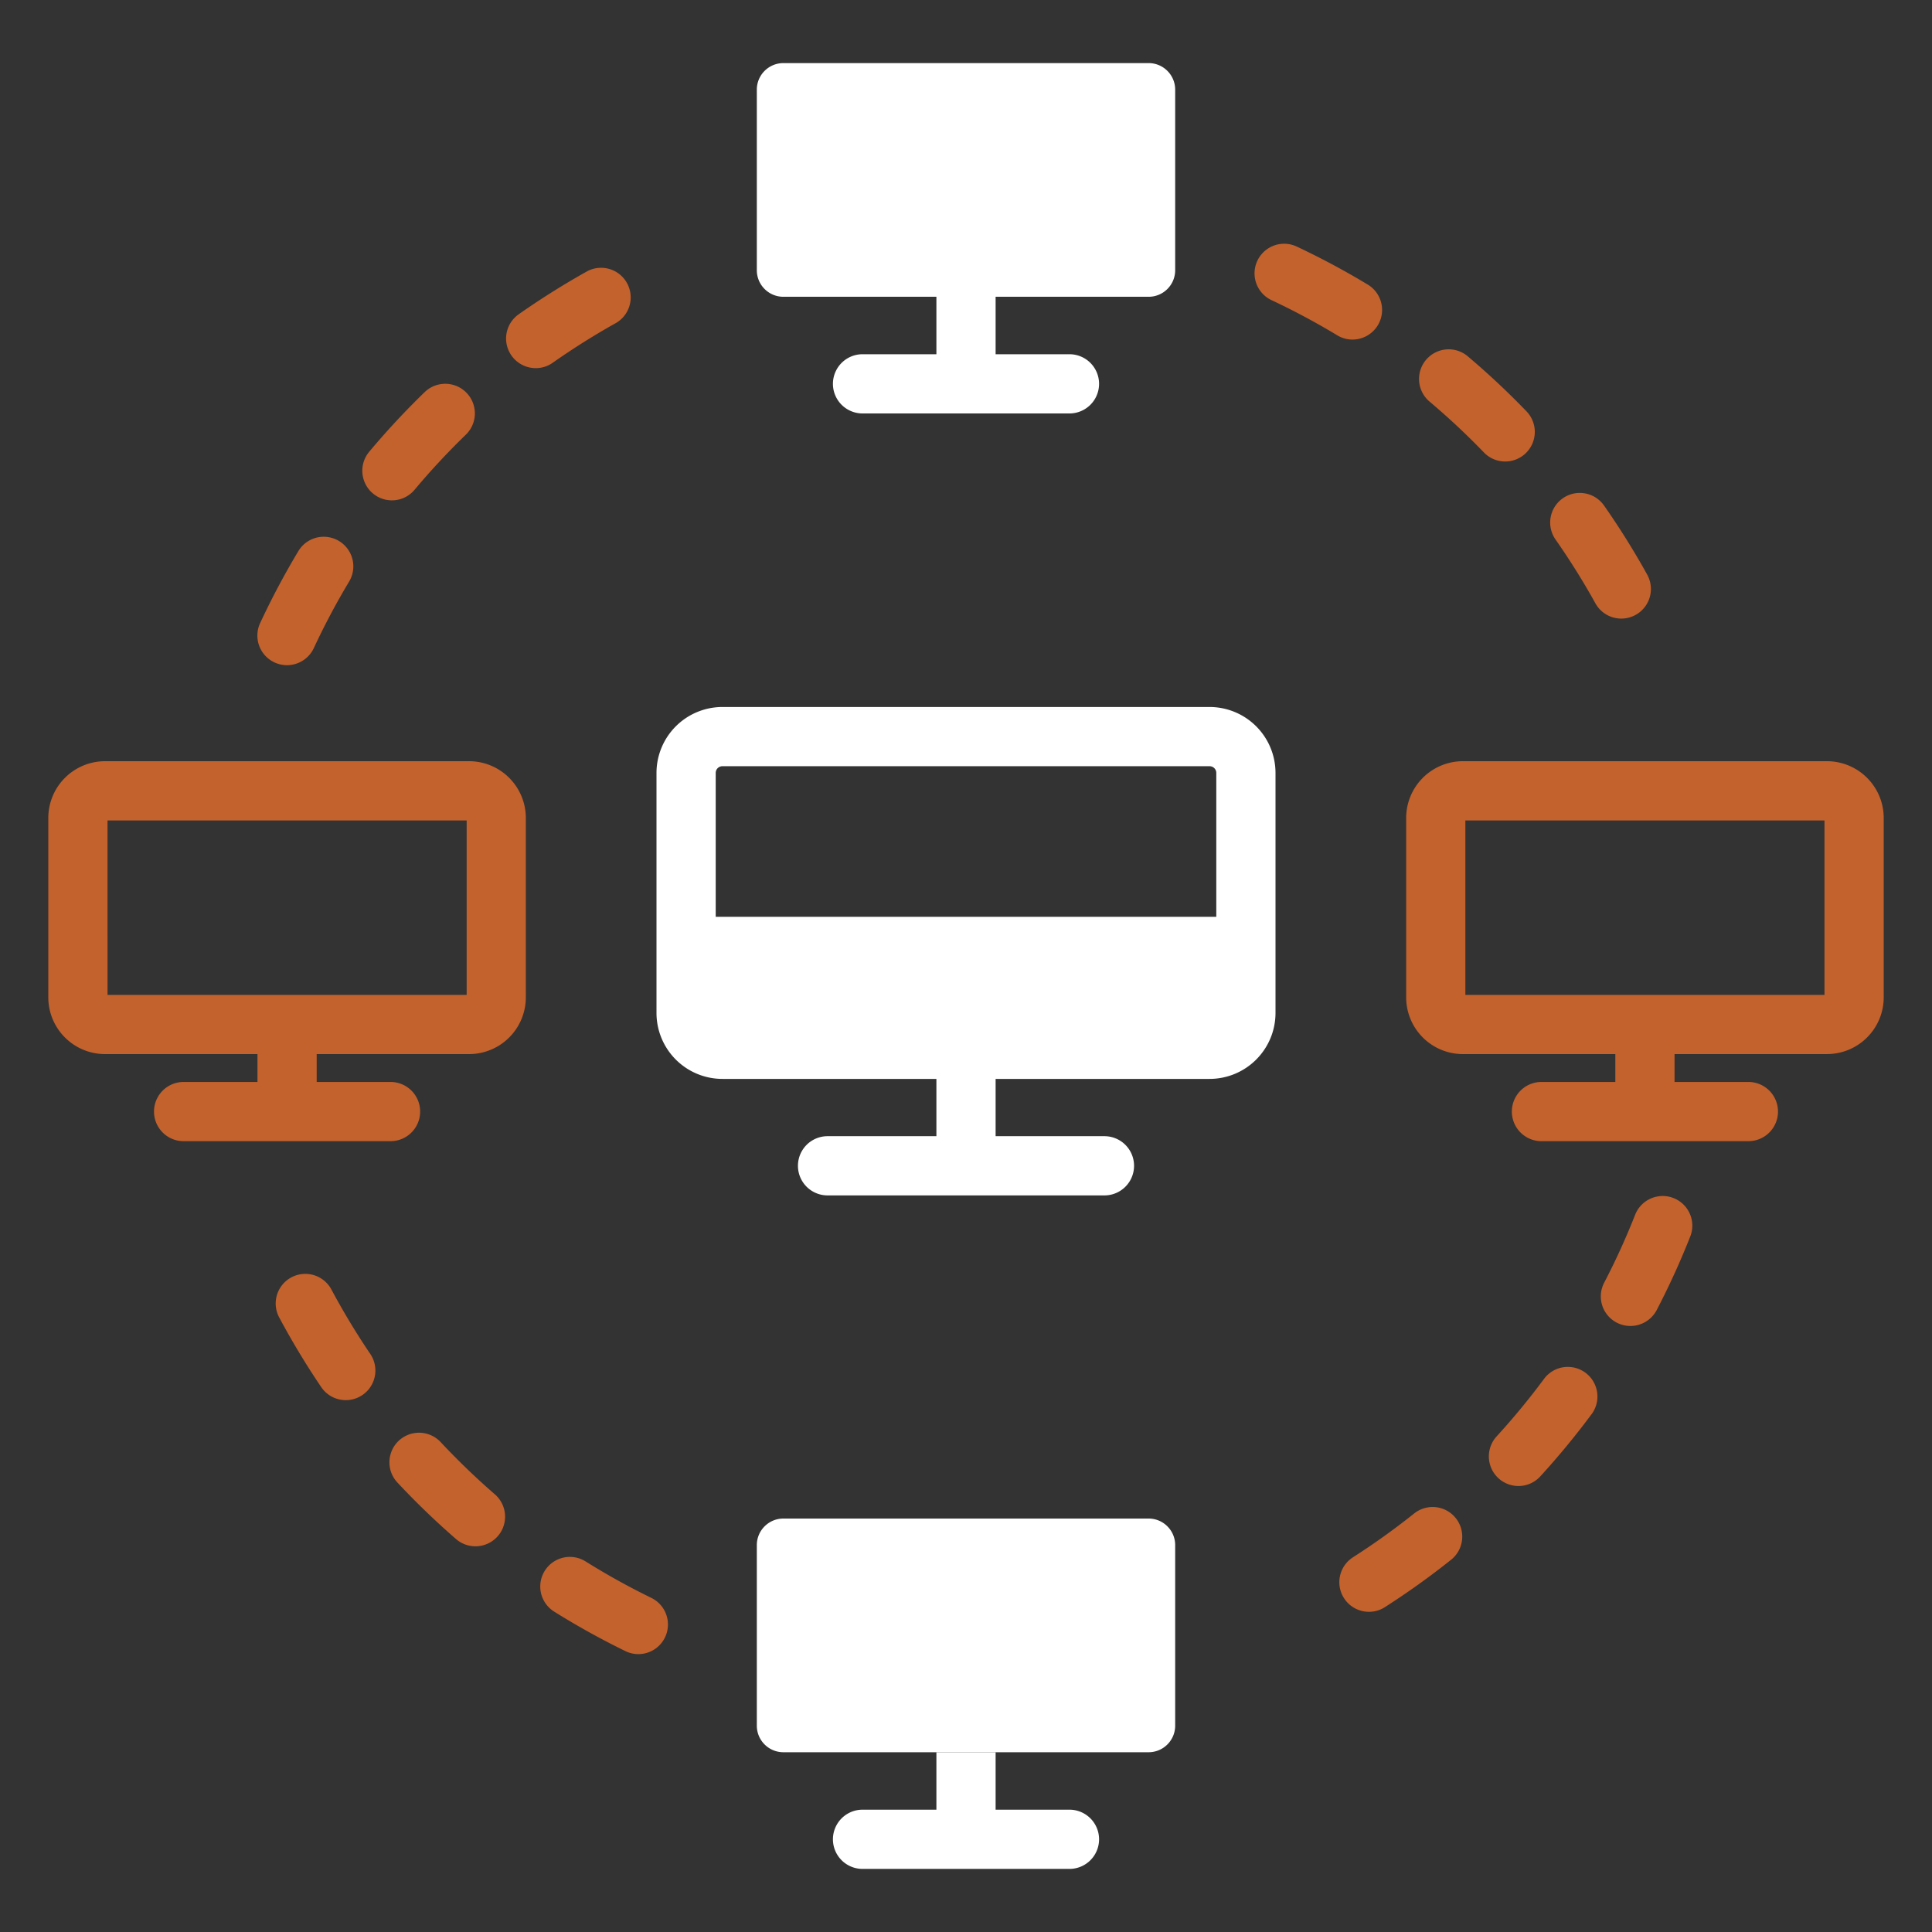
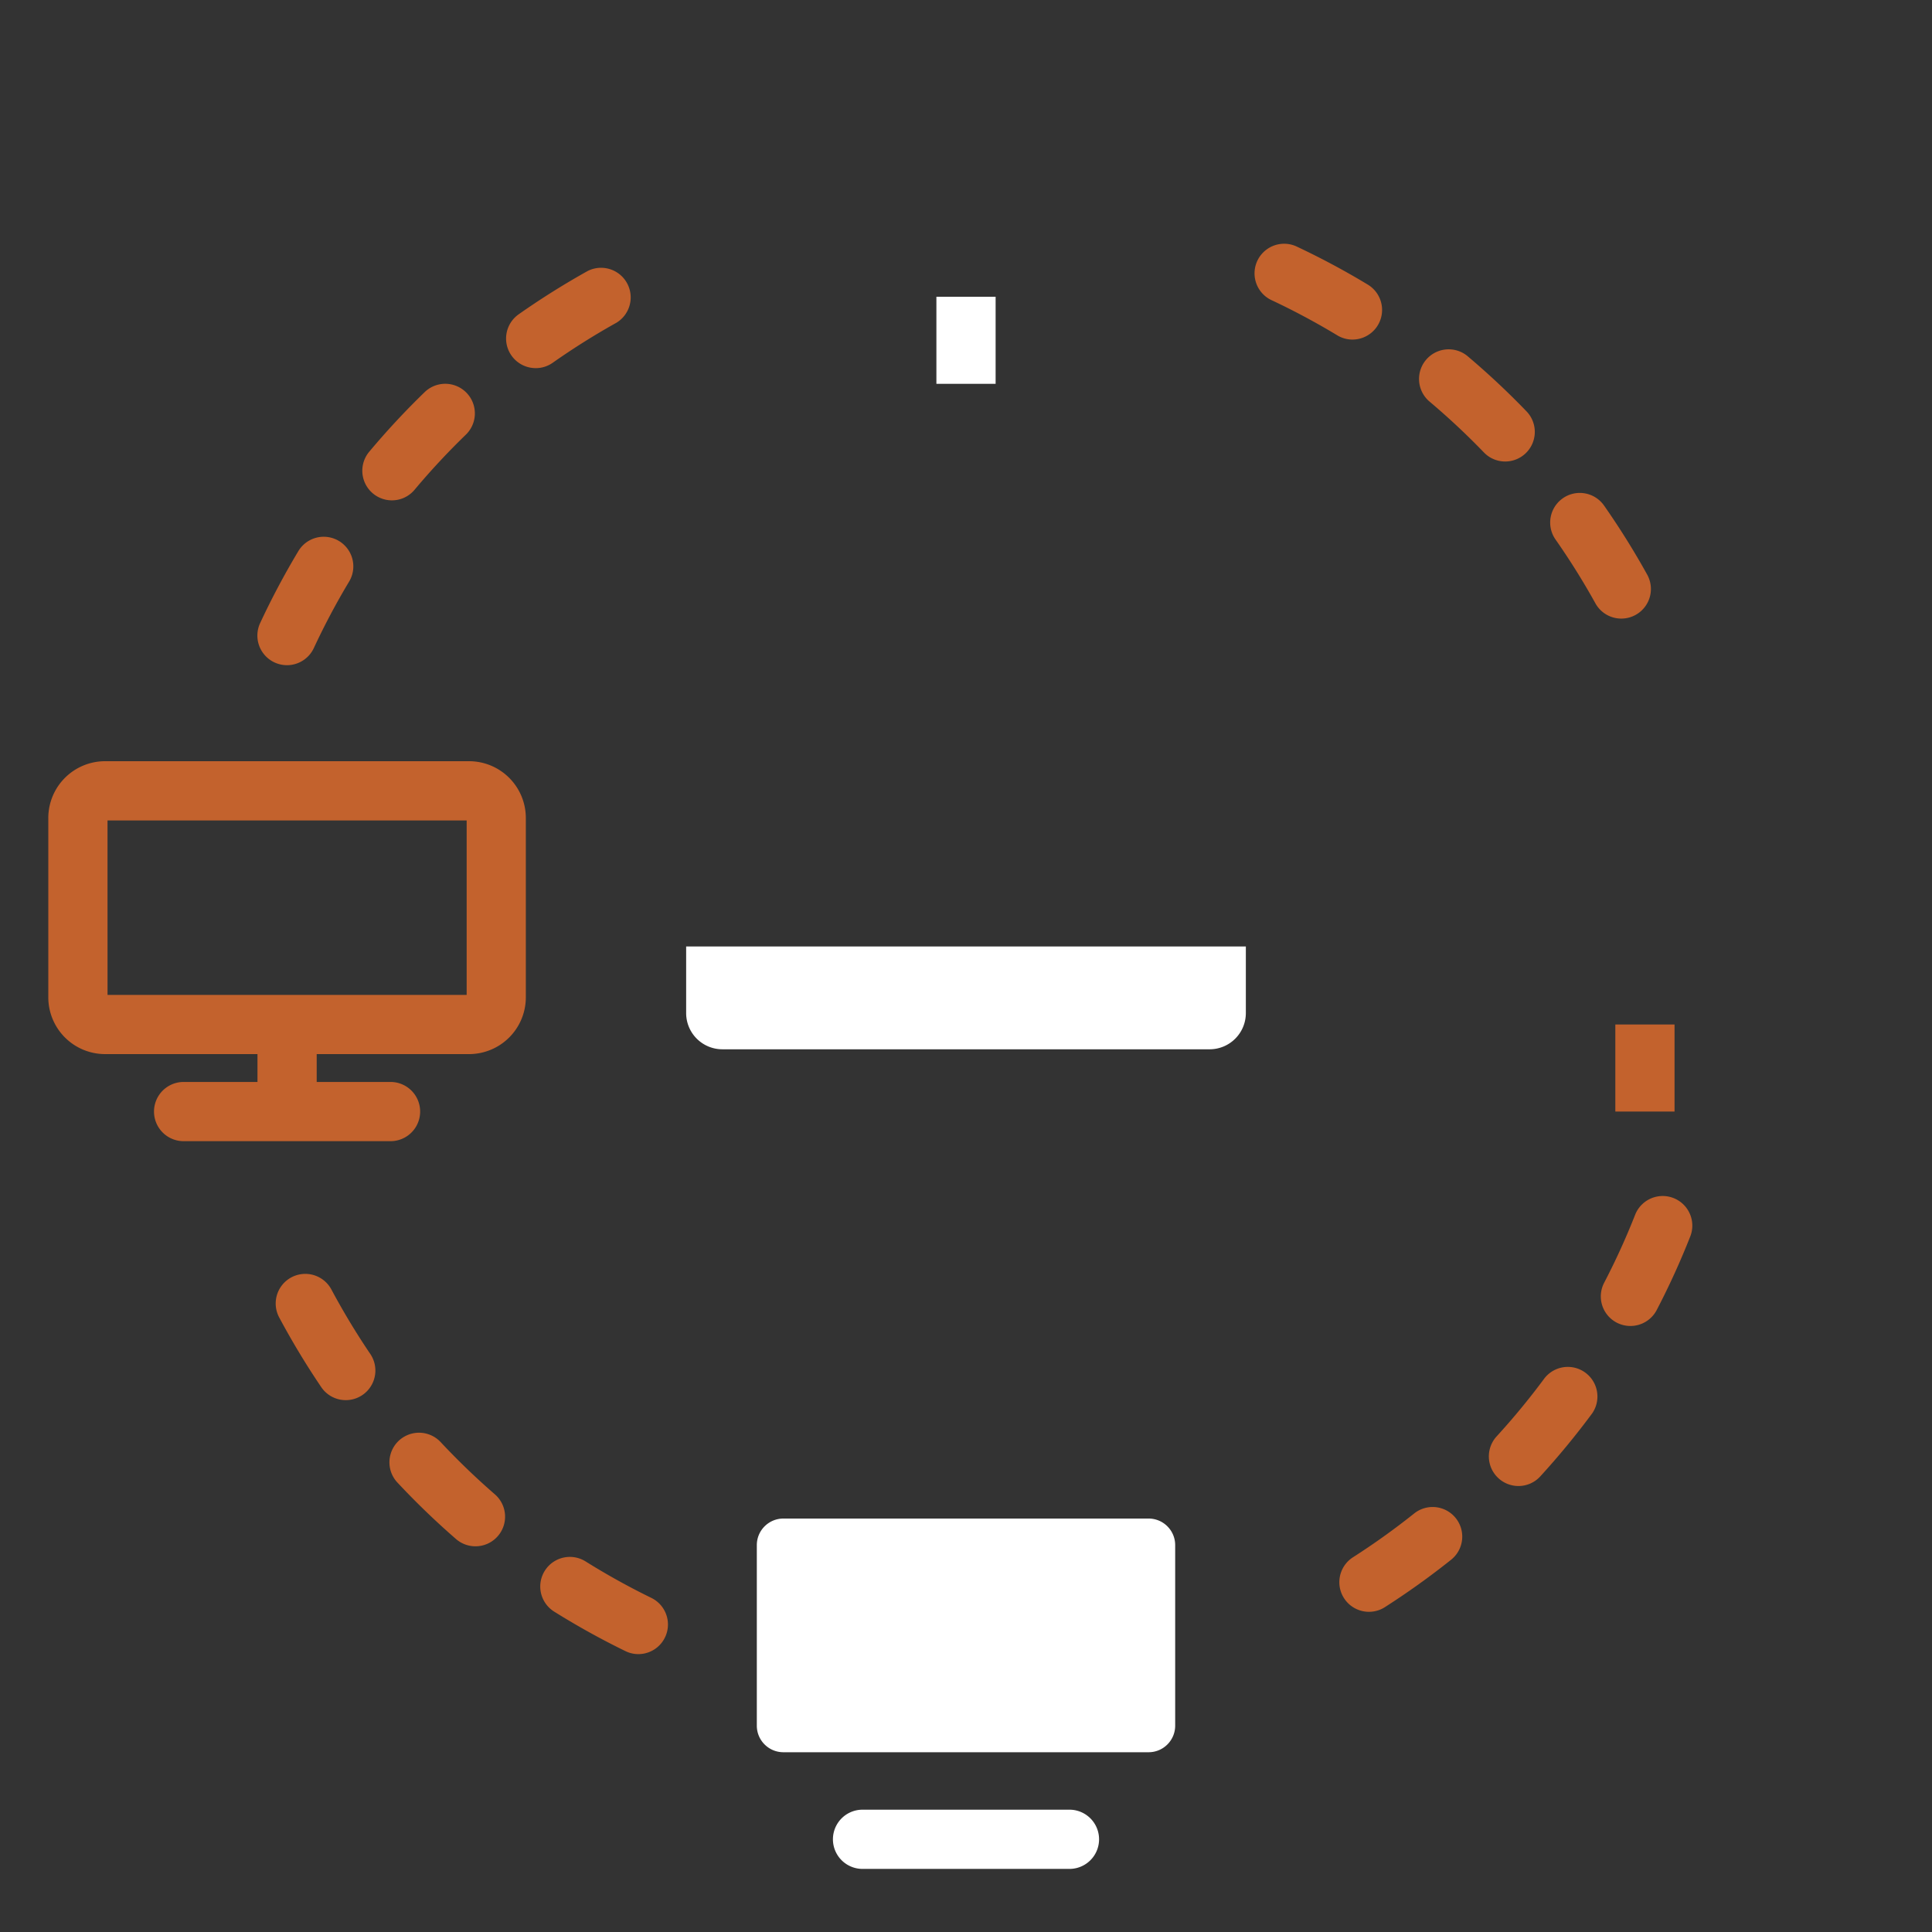
<svg xmlns="http://www.w3.org/2000/svg" width="512" height="512" x="0" y="0" viewBox="0 0 100 100" style="enable-background:new 0 0 512 512" xml:space="preserve" class="">
  <rect x="0" y="0" width="100" height="100" fill="#333333" stroke="none" />
  <g>
-     <path fill="#c3622d" d="M70.857 83.427a1.532 1.532 0 0 1-.826-2.823 37.562 37.562 0 0 0 3.166-2.267 1.532 1.532 0 0 1 1.912 2.395 40.426 40.426 0 0 1-3.428 2.454c-.255.164-.54.241-.824.241zm7.737-6.511a1.533 1.533 0 0 1-1.131-2.566c.877-.959 1.71-1.97 2.477-3.008a1.533 1.533 0 0 1 2.464 1.823 40.855 40.855 0 0 1-2.679 3.252c-.302.331-.716.499-1.13.499zm5.797-8.284a1.53 1.53 0 0 1-1.358-2.241 37.115 37.115 0 0 0 1.613-3.543 1.533 1.533 0 0 1 2.853 1.121 40.068 40.068 0 0 1-1.748 3.838 1.533 1.533 0 0 1-1.36.825zM83.92 32.018a1.53 1.53 0 0 1-1.342-.79 37.391 37.391 0 0 0-2.064-3.303 1.532 1.532 0 1 1 2.512-1.757 40.593 40.593 0 0 1 2.232 3.574 1.532 1.532 0 0 1-1.339 2.276zm-6.011-8.131c-.401 0-.803-.157-1.103-.47a37.654 37.654 0 0 0-2.847-2.66 1.534 1.534 0 0 1 1.976-2.345c1.07.902 2.106 1.87 3.077 2.88a1.532 1.532 0 0 1-1.103 2.595zm-7.904-6.311c-.27 0-.544-.071-.79-.221a37.174 37.174 0 0 0-3.436-1.836 1.533 1.533 0 0 1 1.301-2.775 40.145 40.145 0 0 1 3.718 1.988 1.533 1.533 0 0 1-.793 2.844zM14.854 34.43a1.533 1.533 0 0 1-1.389-2.18 40.536 40.536 0 0 1 1.977-3.723 1.532 1.532 0 1 1 2.628 1.576 37.276 37.276 0 0 0-1.826 3.44c-.26.558-.813.887-1.39.887zm5.43-8.532a1.532 1.532 0 0 1-1.173-2.516 40.53 40.53 0 0 1 2.87-3.086 1.532 1.532 0 1 1 2.131 2.203 37.52 37.52 0 0 0-2.653 2.85 1.527 1.527 0 0 1-1.175.549zm7.446-6.844a1.532 1.532 0 0 1-.883-2.786 40.731 40.731 0 0 1 3.569-2.24 1.533 1.533 0 0 1 1.492 2.676 37.45 37.45 0 0 0-3.297 2.071 1.526 1.526 0 0 1-.88.28zM33.041 85.617a1.52 1.52 0 0 1-.67-.156 40.358 40.358 0 0 1-3.687-2.044 1.531 1.531 0 1 1 1.624-2.599 37.396 37.396 0 0 0 3.406 1.889 1.533 1.533 0 0 1-.673 2.91zm-8.433-5.581c-.356 0-.713-.124-1.004-.375a40.682 40.682 0 0 1-3.034-2.925 1.532 1.532 0 0 1 2.238-2.093 37.579 37.579 0 0 0 2.806 2.703 1.532 1.532 0 0 1-1.006 2.69zm-6.71-7.565a1.53 1.53 0 0 1-1.27-.673 40.704 40.704 0 0 1-2.177-3.608 1.532 1.532 0 0 1 2.703-1.444 37.382 37.382 0 0 0 2.012 3.334 1.532 1.532 0 0 1-1.268 2.391z" opacity="1" data-original="#003074" />
-     <path fill="#ffffff" d="M62.608 55.844H37.392a3.415 3.415 0 0 1-3.412-3.412V40.006a3.415 3.415 0 0 1 3.412-3.412h25.216a3.415 3.415 0 0 1 3.412 3.412v12.426a3.415 3.415 0 0 1-3.412 3.412zM37.392 39.659a.347.347 0 0 0-.347.347v12.426c0 .192.155.347.347.347h25.216a.347.347 0 0 0 .347-.347V40.006a.347.347 0 0 0-.347-.347H37.392zM57.166 61.874H42.834a1.532 1.532 0 0 1 0-3.065h14.332a1.532 1.532 0 0 1 0 3.065z" opacity="1" data-original="#00989d" class="" />
-     <path fill="#ffffff" d="M35.512 47.454h28.975v3.065H35.512zM48.468 54.311h3.065v6.03h-3.065z" opacity="1" data-original="#00989d" class="" />
-     <path fill="#c3622d" d="M94.563 54.56H75.72a2.94 2.94 0 0 1-2.937-2.936v-9.286A2.94 2.94 0 0 1 75.72 39.4h18.844a2.94 2.94 0 0 1 2.937 2.937v9.286a2.94 2.94 0 0 1-2.937 2.936zm-18.716-3.064h18.588v-9.03H75.847zM90.496 59.067h-10.71a1.532 1.532 0 0 1 0-3.065h10.71a1.532 1.532 0 0 1 0 3.065z" opacity="1" data-original="#003074" />
+     <path fill="#c3622d" d="M70.857 83.427a1.532 1.532 0 0 1-.826-2.823 37.562 37.562 0 0 0 3.166-2.267 1.532 1.532 0 0 1 1.912 2.395 40.426 40.426 0 0 1-3.428 2.454c-.255.164-.54.241-.824.241zm7.737-6.511a1.533 1.533 0 0 1-1.131-2.566c.877-.959 1.71-1.97 2.477-3.008a1.533 1.533 0 0 1 2.464 1.823 40.855 40.855 0 0 1-2.679 3.252c-.302.331-.716.499-1.13.499zm5.797-8.284a1.53 1.53 0 0 1-1.358-2.241 37.115 37.115 0 0 0 1.613-3.543 1.533 1.533 0 0 1 2.853 1.121 40.068 40.068 0 0 1-1.748 3.838 1.533 1.533 0 0 1-1.36.825M83.92 32.018a1.53 1.53 0 0 1-1.342-.79 37.391 37.391 0 0 0-2.064-3.303 1.532 1.532 0 1 1 2.512-1.757 40.593 40.593 0 0 1 2.232 3.574 1.532 1.532 0 0 1-1.339 2.276zm-6.011-8.131c-.401 0-.803-.157-1.103-.47a37.654 37.654 0 0 0-2.847-2.66 1.534 1.534 0 0 1 1.976-2.345c1.07.902 2.106 1.87 3.077 2.88a1.532 1.532 0 0 1-1.103 2.595zm-7.904-6.311c-.27 0-.544-.071-.79-.221a37.174 37.174 0 0 0-3.436-1.836 1.533 1.533 0 0 1 1.301-2.775 40.145 40.145 0 0 1 3.718 1.988 1.533 1.533 0 0 1-.793 2.844zM14.854 34.43a1.533 1.533 0 0 1-1.389-2.18 40.536 40.536 0 0 1 1.977-3.723 1.532 1.532 0 1 1 2.628 1.576 37.276 37.276 0 0 0-1.826 3.44c-.26.558-.813.887-1.39.887zm5.43-8.532a1.532 1.532 0 0 1-1.173-2.516 40.53 40.53 0 0 1 2.87-3.086 1.532 1.532 0 1 1 2.131 2.203 37.52 37.52 0 0 0-2.653 2.85 1.527 1.527 0 0 1-1.175.549zm7.446-6.844a1.532 1.532 0 0 1-.883-2.786 40.731 40.731 0 0 1 3.569-2.24 1.533 1.533 0 0 1 1.492 2.676 37.45 37.45 0 0 0-3.297 2.071 1.526 1.526 0 0 1-.88.28zM33.041 85.617a1.52 1.52 0 0 1-.67-.156 40.358 40.358 0 0 1-3.687-2.044 1.531 1.531 0 1 1 1.624-2.599 37.396 37.396 0 0 0 3.406 1.889 1.533 1.533 0 0 1-.673 2.91zm-8.433-5.581c-.356 0-.713-.124-1.004-.375a40.682 40.682 0 0 1-3.034-2.925 1.532 1.532 0 0 1 2.238-2.093 37.579 37.579 0 0 0 2.806 2.703 1.532 1.532 0 0 1-1.006 2.69zm-6.71-7.565a1.53 1.53 0 0 1-1.27-.673 40.704 40.704 0 0 1-2.177-3.608 1.532 1.532 0 0 1 2.703-1.444 37.382 37.382 0 0 0 2.012 3.334 1.532 1.532 0 0 1-1.268 2.391z" opacity="1" data-original="#003074" />
    <path fill="#c3622d" d="M83.609 53.028h3.065v4.506h-3.065z" opacity="1" data-original="#003074" />
    <g fill="#00989d">
-       <path d="M59.452 15.361H40.548c-.76 0-1.375-.615-1.375-1.375V4.641c0-.76.616-1.375 1.375-1.375h18.904c.759 0 1.375.616 1.375 1.375v9.345c0 .76-.616 1.375-1.375 1.375zM55.355 21.4h-10.71a1.532 1.532 0 0 1 0-3.065h10.71a1.532 1.532 0 0 1 0 3.065z" fill="#ffffff" opacity="1" data-original="#00989d" class="" />
      <path d="M48.468 15.361h3.065v4.506h-3.065zM59.452 90.695H40.548c-.76 0-1.375-.615-1.375-1.375v-9.345c0-.76.616-1.375 1.375-1.375h18.904c.759 0 1.375.616 1.375 1.375v9.345c0 .76-.616 1.375-1.375 1.375zM55.355 96.734h-10.71a1.532 1.532 0 0 1 0-3.065h10.71a1.532 1.532 0 0 1 0 3.065z" fill="#ffffff" opacity="1" data-original="#00989d" class="" />
-       <path d="M48.468 90.696h3.065v4.506h-3.065z" fill="#ffffff" opacity="1" data-original="#00989d" class="" />
    </g>
    <path fill="#c3622d" d="M24.28 54.56H5.438A2.94 2.94 0 0 1 2.5 51.625v-9.286A2.94 2.94 0 0 1 5.437 39.4H24.28a2.94 2.94 0 0 1 2.937 2.937v9.286a2.94 2.94 0 0 1-2.937 2.937zM5.566 51.497h18.588v-9.03H5.565zM20.214 59.067H9.504a1.532 1.532 0 0 1 0-3.065h10.71a1.532 1.532 0 0 1 0 3.065z" opacity="1" data-original="#003074" />
    <path fill="#c3622d" d="M13.327 53.029h3.065v4.506h-3.065z" opacity="1" data-original="#003074" />
    <path fill="#ffffff" d="M64.485 48.989v3.442c0 1.042-.838 1.88-1.88 1.88h-25.21a1.875 1.875 0 0 1-1.88-1.88V48.99z" opacity="1" data-original="#00989d" class="" />
  </g>
</svg>